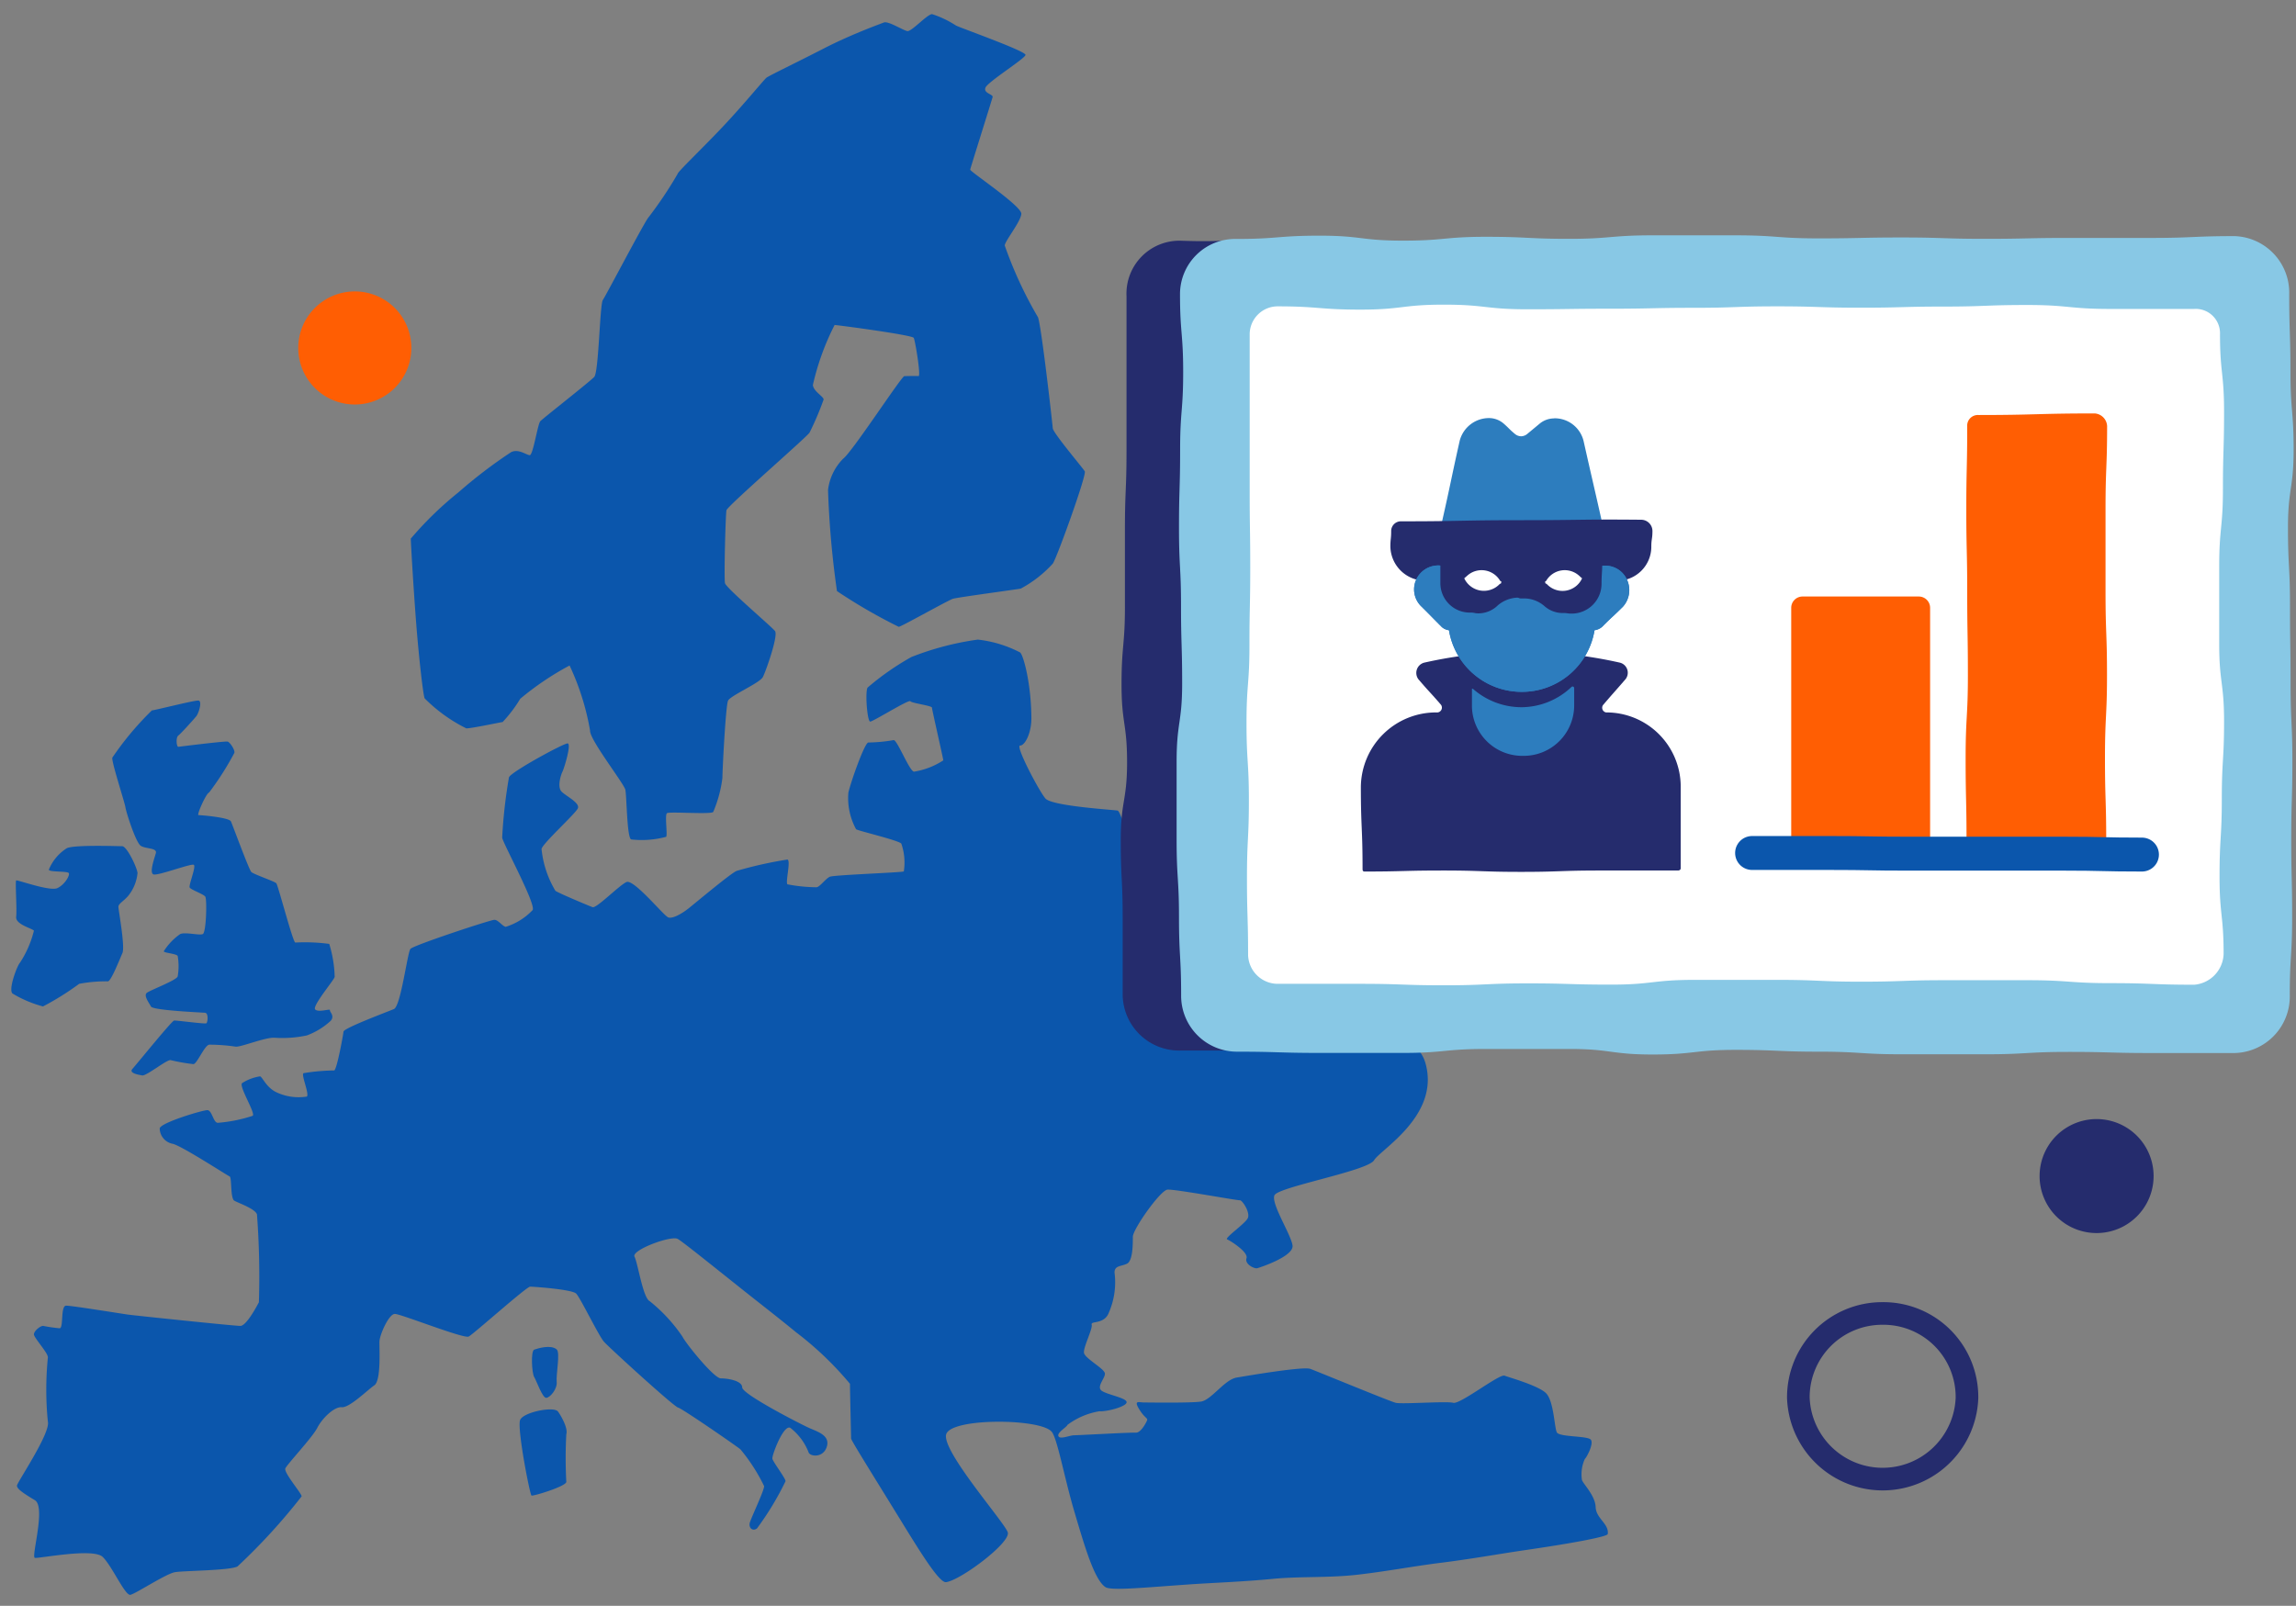
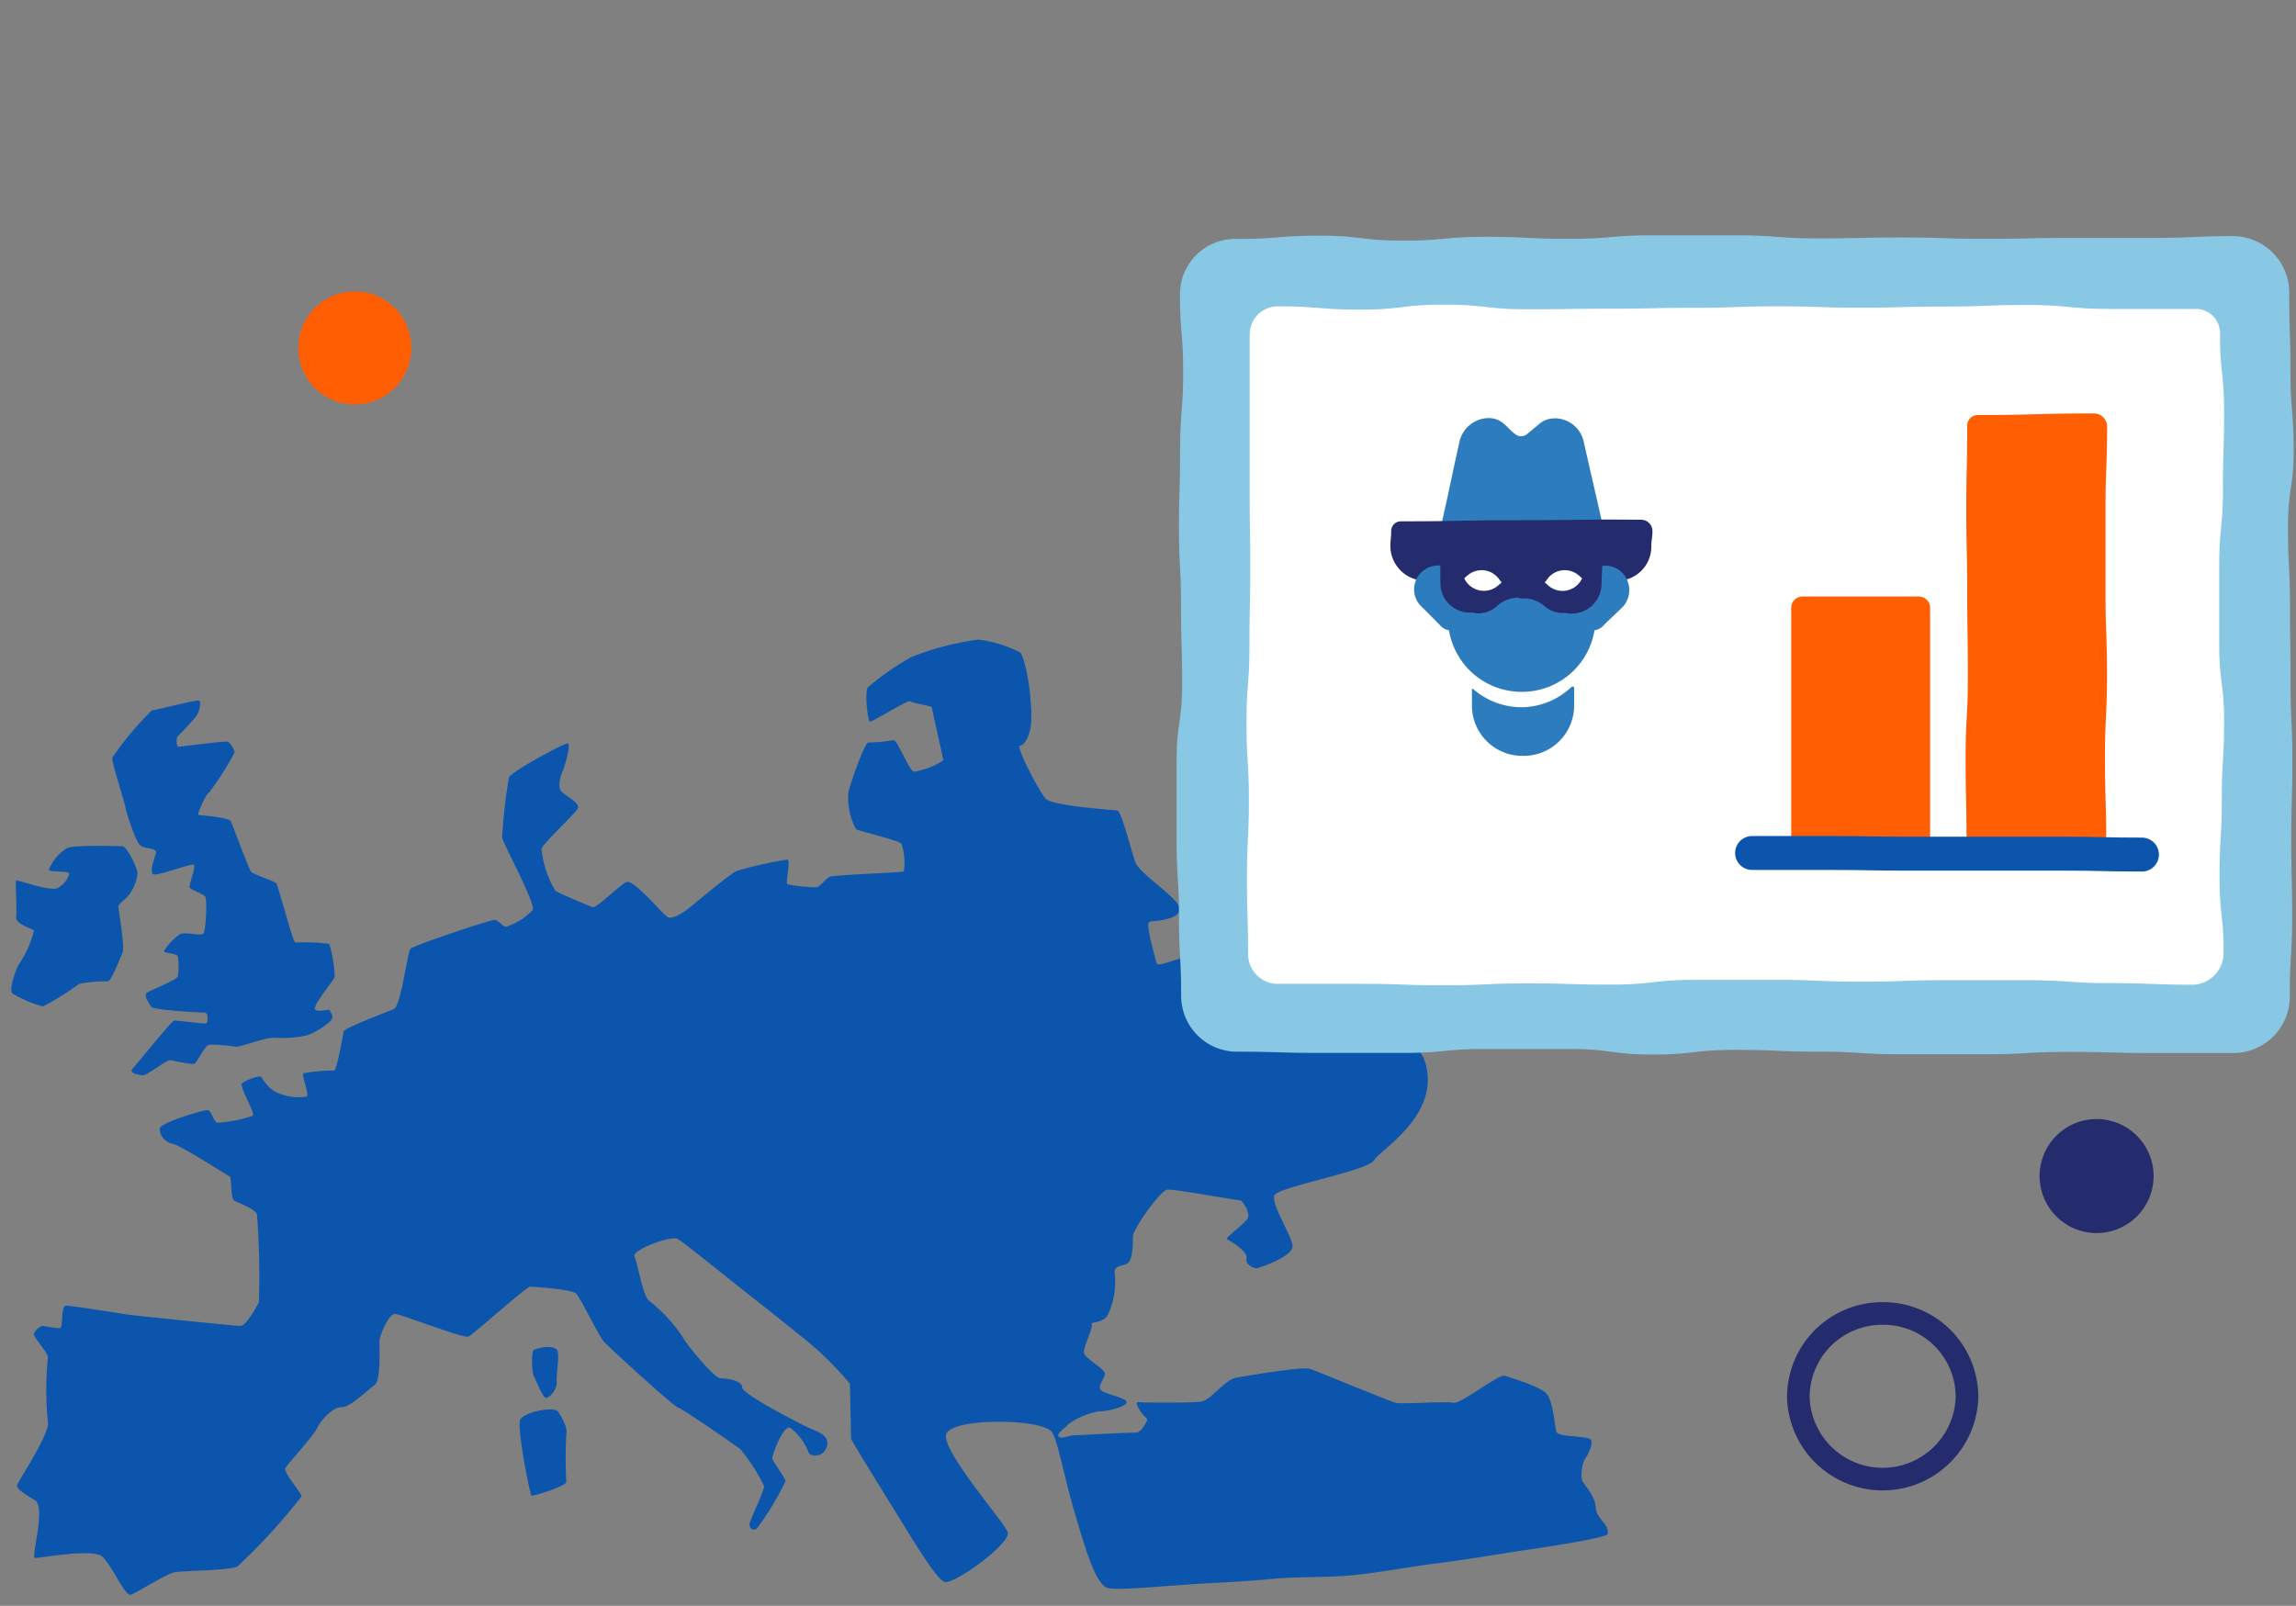
<svg xmlns="http://www.w3.org/2000/svg" viewBox="0 0 203 142">
  <rect x="0" y="0" width="203" height="142" fill="#808080" stroke="none" />
  <defs>
    <style>.cls-1{fill:#0b56ac;}.cls-2{fill:#252c6d;}.cls-3{fill:#88c8e5;}.cls-4{fill:#fff;}.cls-5{fill:#2d7dbe;}.cls-6{fill:#ff5e03;}.cls-7,.cls-8{fill:none;}.cls-7{stroke:#0b56ac;stroke-linecap:round;stroke-linejoin:round;stroke-width:3px;}.cls-8{stroke:#252c6d;stroke-miterlimit:10;stroke-width:2px;}</style>
  </defs>
  <g id="illo08-cyber-identity-theft-crimes-increased-dramatically">
    <path class="cls-1" d="M91.19,63.54c0,1.27-.56,2.39-1,2.39s1.66,4,2.24,4.68,6.06,1,6.38,1.07,1.17,3.35,1.54,4.5,4.26,3.44,3.95,4.34-2.31.89-2.68,1,.47,3,.63,3.63,2.87-1.25,5.78-.66c1.73.34,1.09,2.8,1.62,3.12a6.41,6.41,0,0,0,2.4.47c.58,0-.85,2.63.88,3.9,2.31,1.68,5.09-.7,6-.41s6.17-1,7.12,2.51c1.24,4.59-4,7.57-4.56,8.52s-8.49,2.36-8.81,3.1,1.49,3.5,1.6,4.45-2.88,1.94-3.13,2-1.12-.36-.94-.89-1.43-1.55-1.71-1.66,1.57-1.37,1.82-1.87-.49-1.62-.7-1.59-5.77-1-6.4-.94-3.06,3.5-3.06,4.17,0,2.13-.52,2.38-1.1.15-1.1.78a6.74,6.74,0,0,1-.56,3.68c-.45.91-1.57.58-1.46.93s-.75,2-.68,2.49,1.82,1.4,1.85,1.83-.81,1.2-.25,1.55,2.21.62,2.17,1-1.72.83-2.42.79A6.49,6.49,0,0,0,94.38,126c-.07.21-.94.68-.8,1s1-.08,1.4-.08,5-.26,5.44-.23.92-.88,1-1.09-.22-.19-.71-1,0-.58.43-.58,4.14.06,5.05-.08,2.08-1.94,3.14-2.12,5.89-1,6.52-.77,7,2.86,7.55,3,4.49-.16,5.09,0,4.07-2.57,4.53-2.4,2.89.85,3.63,1.51.77,3.09,1,3.51,2.72.29,3,.64-.35,1.54-.53,1.71a3.27,3.27,0,0,0-.25,1.87c.18.42,1.17,1.38,1.21,2.39s1.19,1.46,1.07,2.37c0,.24-3.23.84-7.53,1.46-2.16.32-4.66.77-7.33,1.1-2.37.3-4.85.77-7.34,1.05s-5.05.13-7.42.36c-2.68.26-5.22.34-7.39.49-4,.28-6.9.57-7.4.24-1-.66-1.86-3.68-2.74-6.64s-1.51-6.47-2-7.08c-.9-1.21-9-1.28-9.35.23s5.15,7.74,5.45,8.64-4.19,4.26-5.46,4.41c-.62.07-2.38-2.83-4.33-6s-4.06-6.54-4.06-6.7-.1-4.25-.1-4.84a29.12,29.12,0,0,0-4.77-4.56c-1.65-1.36-3.54-2.81-5.21-4.15-2.74-2.18-5-4-5.27-4.11-.61-.3-4.1,1-3.8,1.58s.74,3.63,1.34,3.93a14.2,14.2,0,0,1,2.9,3.14c.3.61,2.79,3.69,3.39,3.69s1.89.2,1.89.8,5.26,3.3,6,3.62,1.81.66,1.47,1.66-1.53.83-1.61.43a5.09,5.09,0,0,0-1.61-2.14c-.61-.29-1.63,2.44-1.58,2.73s1.21,1.79,1.16,2a26,26,0,0,1-2.53,4.18c-.42.27-.71-.09-.64-.46s1.28-2.87,1.28-3.29a15.83,15.83,0,0,0-2.09-3.25c-.24-.22-5.13-3.6-5.52-3.7s-6.08-5.29-6.55-5.82-2.09-3.89-2.46-4.26-3.75-.61-4.07-.61-5,4.19-5.43,4.41-6-2-6.53-2-1.34,1.84-1.36,2.44.16,3.45-.45,3.87-2.2,2-2.88,1.94-1.75,1-2.17,1.83-2.66,3.21-2.82,3.58,1.44,2.21,1.44,2.47A53.31,53.31,0,0,1,21,138.52c-.68.37-4.75.37-5.54.51s-3.46,1.9-3.93,2-1.61-2.53-2.45-3.35-5.66.16-6,.08,1-4.5,0-5.1-1.6-1-1.58-1.29,3-4.67,2.73-5.67a28.68,28.68,0,0,1,0-5.63C4.33,119.72,3,118.31,3,118s.58-.77.82-.75a14.32,14.32,0,0,0,1.45.21c.37,0,.06-2,.58-2s4.89.71,5.47.79,9.38,1,9.93,1,1.51-1.85,1.64-2.09a73.47,73.47,0,0,0-.17-7.77c-.16-.5-1.63-1-2-1.21s-.21-2.07-.42-2.15-4.36-2.79-5.07-2.89a1.41,1.41,0,0,1-1.11-1.34c0-.5,3.79-1.63,4.21-1.63s.52,1.1.92,1.12a13,13,0,0,0,3.09-.62c.29-.21-1.29-2.69-.92-2.9A4.1,4.1,0,0,1,23,95.18c.23.11.54.95,1.38,1.38a4.61,4.61,0,0,0,2.75.41c.24-.24-.53-1.94-.29-2.07a17.48,17.48,0,0,1,2.7-.24c.23,0,.8-3.11.83-3.43s3.85-1.74,4.46-2,1.19-5,1.46-5.32,7.08-2.57,7.42-2.57.68.54,1,.62a5.54,5.54,0,0,0,2.38-1.48c.34-.48-2.64-5.94-2.69-6.41A44.54,44.54,0,0,1,45,68.74c.16-.47,4.81-3,5.18-3s-.29,2.18-.45,2.5-.47,1.36-.08,1.76S51.3,71,51.09,71.48,48,74.56,47.88,75.07a8.91,8.91,0,0,0,1.23,3.71c.42.26,2.93,1.31,3.28,1.44s2.35-1.93,3-2.22,3.31,3,3.7,3.13,1.2-.34,1.75-.77,3.83-3.19,4.3-3.35a35.61,35.61,0,0,1,4.48-1c.32.08-.19,2,0,2.19a14,14,0,0,0,2.56.26c.29,0,.82-.77,1.19-.93s6.35-.37,6.54-.47a5.11,5.11,0,0,0-.22-2.46c-.24-.29-3.86-1.14-4-1.27a5.75,5.75,0,0,1-.68-3.25c.27-1.11,1.46-4.45,1.77-4.42A14.19,14.19,0,0,0,79,65.45c.29-.11,1.38,2.69,1.8,2.79a6.64,6.64,0,0,0,2.6-1c0-.16-1-4.48-1-4.66s-1.77-.39-1.91-.57-3.29,1.8-3.55,1.8-.46-2.55-.24-3a23.62,23.62,0,0,1,3.88-2.71,25.6,25.6,0,0,1,5.87-1.54A10.63,10.63,0,0,1,90.2,57.7C90.51,58,91.18,60.54,91.19,63.54Z" />
-     <path class="cls-1" d="M87.76,8.59c.08-.26-.86-.34-.62-.86S90.6,5.2,90.67,4.86s-6-2.48-6.16-2.61a8.77,8.77,0,0,0-2.1-1c-.42,0-1.81,1.55-2.18,1.5S78.49,1.8,78.12,2c-.19.08-2.78,1-5.25,2.27S68,6.69,67.77,6.87s-2,2.36-3.86,4.33-4,4-4,4.18a35.23,35.23,0,0,1-2.61,3.89c-.47.64-3.73,6.87-4,7.26s-.36,6.37-.76,6.8S48,37,47.77,37.25s-.64,3-.93,3-1-.6-1.66-.26a42.85,42.85,0,0,0-4.65,3.55,30.87,30.87,0,0,0-4.21,4.09c0,.23.19,3.69.45,7.13s.66,6.84.78,7a13.84,13.84,0,0,0,3.68,2.65c.5,0,3-.54,3.21-.56A12.3,12.3,0,0,0,46,61.79a25.48,25.48,0,0,1,4.36-2.94,22.52,22.52,0,0,1,1.81,5.75c-.06.79,3,4.69,3.12,5.24s.14,4.23.51,4.39A8.33,8.33,0,0,0,58.9,74c.13-.21-.14-1.93.07-2.09s3.91.13,4.09-.11a11.09,11.09,0,0,0,.81-3c0-.63.29-6.39.5-6.84s2.81-1.56,3.08-2.09,1.38-3.67,1.07-4.07S64.2,52,64.1,51.57s.05-6.08.13-6.45,7.2-6.55,7.35-6.87a26.27,26.27,0,0,0,1.24-2.92c0-.27-.88-.7-.95-1.28a22.62,22.62,0,0,1,1.92-5.31c.24,0,6.87.88,7,1.14s.65,3.41.42,3.38-1,0-1.25,0S75.33,40,74.54,40.57a4.73,4.73,0,0,0-1.33,2.76A82,82,0,0,0,74,52.27a47.7,47.7,0,0,0,5.46,3.16c.21,0,4.37-2.35,4.79-2.48s5.6-.82,6-.9a10.53,10.53,0,0,0,2.84-2.22c.37-.55,3-7.84,2.82-8.15s-2.8-3.39-2.83-3.81S92,28.15,91.74,28a36,36,0,0,1-2.91-6.3c.08-.47,1.42-2.1,1.47-2.79S85.75,15.17,85.78,15,87.58,9.22,87.76,8.59Z" />
    <path class="cls-1" d="M49.22,119.33c.33.28-.07,2.23,0,2.86s-.59,1.42-.93,1.42-.85-1.5-1.06-1.84-.31-2.31,0-2.42S48.7,118.88,49.22,119.33Z" />
    <path class="cls-1" d="M49.34,124.83c.3.42.89,1.47.73,2a39.25,39.25,0,0,0,0,4.21c0,.39-2.94,1.29-3.08,1.21s-1.3-6-1-6.69S49,124.33,49.34,124.83Z" />
    <path class="cls-1" d="M29.24,90.27c.38-.44-.1-.78-.07-.94s-1,.23-1.3-.06,1.66-2.59,1.72-2.88a10.69,10.69,0,0,0-.48-2.92,16.18,16.18,0,0,0-3-.12c-.21,0-1.52-5.06-1.68-5.24s-2-.79-2.21-1S20.58,73,20.42,72.64s-2.69-.56-2.87-.56.68-1.94.94-2a25.94,25.94,0,0,0,2.23-3.5c.08-.24-.38-.94-.59-1s-4.2.44-4.36.46-.25-.81,0-1,1.38-1.45,1.59-1.71.55-1.35.18-1.38-3.88.87-4.11.87A27,27,0,0,0,9.93,67c-.07.4,1.08,3.89,1.16,4.39s.92,3.11,1.35,3.4,1.47.17,1.34.65-.59,1.72-.22,1.88,3.37-1,3.58-.84-.47,1.8-.37,2,1.22.58,1.38.81.09,3.17-.22,3.31-1.56-.2-2,0a5.32,5.32,0,0,0-1.45,1.52c0,.15,1.07.2,1.23.41a5.27,5.27,0,0,1,0,1.81c-.05.32-2.4,1.21-2.72,1.45s.18.88.36,1.22,4.46.52,4.78.55.24.85.11.93-2.64-.27-2.85-.24-3.34,3.9-3.68,4.27.5.52.87.58,2.23-1.46,2.52-1.35a15.9,15.9,0,0,0,2,.35c.32,0,1-1.72,1.42-1.72a16.23,16.23,0,0,1,2.28.17c.42.1,2.69-.86,3.51-.78a10.29,10.29,0,0,0,2.83-.21A6.4,6.4,0,0,0,29.24,90.27Z" />
    <path class="cls-1" d="M10.82,84.29c-.22.49-1,2.49-1.28,2.49A12.69,12.69,0,0,0,7,87a24.18,24.18,0,0,1-3.2,2,10.4,10.4,0,0,1-2.69-1.14c-.4-.34.41-2.48.65-2.72A9.19,9.19,0,0,0,3,82.3c-.16-.21-1.65-.55-1.57-1.23s-.1-3.13,0-3.21,3,1,3.66.67,1.08-1.1,1-1.31-1.8-.08-1.77-.32A4.06,4.06,0,0,1,5.92,75c.71-.31,4.46-.17,4.88-.17s1.3,1.86,1.36,2.36a3.77,3.77,0,0,1-.8,2c-.39.48-.89.71-.89,1S11.08,83.74,10.82,84.29Z" />
-     <path class="cls-2" d="M197.58,90.92c-2.54,2.61-3.56.16-7.2.16s-3.63-.15-7.27-.15-3.64.06-7.28.06-3.64.26-7.27.26-3.64-.19-7.28-.19H154c-3.64,0-3.64-.07-7.28-.07s-3.64.13-7.28.13-3.64-.31-7.28-.31-3.64.25-7.28.25-3.64,0-7.28,0-3.69-.69-7.23.13c-.82.19.05.65.39,1.41.1.22.17.3-.08.3-3.14,0-3.14,0-6.28,0A5,5,0,0,1,99.26,88c0-3.43,0-3.43,0-6.86s-.17-3.44-.17-6.87.56-3.44.56-6.87-.49-3.43-.49-6.87.3-3.43.3-6.87,0-3.43,0-6.86.14-3.44.14-6.87,0-3.44,0-6.88,0-3.44,0-6.87a4.68,4.68,0,0,1,4.89-4.89c3.79.13,3.8-.14,7.58,0s3.79.08,7.57.21,3.79.17,7.57.31c.31,0,.42.62.15.77-2.67,1.41-2.72,1.32-5.38,2.73s-2.7,1.36-5.37,2.77-7,.41-5.31,2.94c2,3,3.62-.14,7.21-.14s3.59.34,7.19.34S129.38,31,133,31s3.59.1,7.18.1,3.6.11,7.19.11,3.59-.21,7.19-.21,3.59,0,7.18,0,3.59.13,7.19.13,3.59-.27,7.18-.27,3.6.13,7.19.13,3.6,0,7.2,0,4.78-2.57,7.27,0-.07,3.82-.07,7.57.11,3.75.11,7.49-.27,3.75-.27,7.5,0,3.75,0,7.5.24,3.75.24,7.5-.25,3.75-.25,7.5-.88,3.89-.12,7.56C198.2,87.42,200.19,88.23,197.58,90.92Z" />
    <path class="cls-3" d="M197.57,93.12c-3.67,0-3.67,0-7.35,0s-3.68-.1-7.35-.1-3.68.21-7.36.21-3.67,0-7.34,0-3.68-.23-7.36-.23-3.67-.16-7.35-.16-3.67.41-7.35.41-3.68-.49-7.35-.49-3.68,0-7.36,0-3.68.35-7.35.35-3.68,0-7.36,0S113,93,109.33,93a4.94,4.94,0,0,1-4.9-5c0-3.44-.19-3.44-.19-6.88s-.21-3.45-.21-6.89,0-3.44,0-6.89.49-3.44.49-6.88-.1-3.45-.1-6.89-.18-3.45-.18-6.89.1-3.44.1-6.89.27-3.45.27-6.89-.28-3.45-.28-6.9a4.88,4.88,0,0,1,5-4.87c3.67,0,3.67-.29,7.35-.29s3.67.44,7.35.44,3.68-.34,7.35-.34,3.68.18,7.35.18,3.68-.31,7.36-.31,3.67,0,7.35,0,3.67.27,7.35.27,3.68-.08,7.35-.08,3.68.12,7.36.12,3.68-.08,7.35-.08,3.68,0,7.36,0,3.68-.16,7.36-.16A5,5,0,0,1,202.4,26c0,3.44.11,3.44.11,6.88s.28,3.45.28,6.89-.5,3.44-.5,6.89.18,3.44.18,6.88.05,3.45.05,6.89.16,3.45.16,6.89-.1,3.44-.1,6.89.08,3.45.08,6.89-.21,3.45-.21,6.9A5,5,0,0,1,197.57,93.12Z" />
    <path class="cls-4" d="M194,87.08c-3.69,0-3.69-.14-7.37-.14s-3.69-.26-7.37-.26h-7.36c-3.69,0-3.69.13-7.37.13s-3.68-.16-7.37-.16h-7.36c-3.69,0-3.69.42-7.37.42s-3.69-.11-7.37-.11-3.69.17-7.37.17S124,87,120.3,87s-3.69,0-7.38,0a2.63,2.63,0,0,1-2.57-2.54c0-3.42-.1-3.42-.1-6.84s.17-3.43.17-6.85-.21-3.43-.21-6.85.26-3.43.26-6.85.07-3.42.07-6.85-.05-3.42-.05-6.85V29.6a2.48,2.48,0,0,1,2.43-2.51c3.69,0,3.69.29,7.37.29s3.68-.44,7.37-.44,3.68.41,7.36.41,3.68-.05,7.37-.05,3.68-.08,7.36-.08,3.69-.13,7.37-.13,3.68.12,7.37.12,3.68-.1,7.37-.1,3.68-.14,7.37-.14,3.69.35,7.37.35,3.69,0,7.38,0a2.15,2.15,0,0,1,2.3,2.24c0,3.42.36,3.42.36,6.84s-.1,3.43-.1,6.85-.33,3.43-.33,6.85,0,3.43,0,6.85.43,3.42.43,6.85-.2,3.42-.2,6.85-.2,3.43-.2,6.86.36,3.43.36,6.85A2.83,2.83,0,0,1,194,87.08Z" />
-     <path class="cls-2" d="M141.73,62.35c1-1.17,1-1.14,2-2.3a.92.92,0,0,0-.5-1.45h0a39.34,39.34,0,0,0-17.32,0s0,0,0,0a.94.94,0,0,0-.5,1.47c1,1.17,1,1.1,2,2.26A.43.43,0,0,1,127,63v0a6.65,6.65,0,0,0-6.68,6.58c0,3.61.15,3.61.15,7.22,0,.13,0,.27.17.27,3.46,0,3.46-.09,6.92-.09s3.46.12,6.93.12,3.46-.12,6.93-.12,3.46,0,6.93,0c.14,0,.25-.07.25-.2,0-3.61,0-3.61,0-7.22A6.57,6.57,0,0,0,142,63h0A.42.42,0,0,1,141.73,62.35Z" />
    <path class="cls-5" d="M134.51,62.54a6.51,6.51,0,0,1-4.26-1.61.07.07,0,0,0-.11,0c0,.73,0,.73,0,1.46a4.45,4.45,0,0,0,4.45,4.45h.12a4.46,4.46,0,0,0,4.47-4.45c0-.77,0-.77,0-1.54a.14.14,0,0,0-.23-.11A6.47,6.47,0,0,1,134.51,62.54Z" />
    <path class="cls-5" d="M137.39,37a2,2,0,0,0-1.27.47l-1.06.88a.88.88,0,0,1-.55.23h0a.87.87,0,0,1-.56-.2c-.53-.44-.5-.48-1-.92a2,2,0,0,0-1.28-.49v0a2.68,2.68,0,0,0-2.61,2c-.81,3.61-.76,3.62-1.58,7.23a.32.32,0,0,0,.29.4h6.77c3.39,0,3.39,0,6.78,0a.34.34,0,0,0,.33-.39c-.81-3.61-.83-3.61-1.64-7.22a2.63,2.63,0,0,0-2.59-2Z" />
    <path class="cls-2" d="M134.51,46c-5.31,0-5.31.1-10.61.1a.86.86,0,0,0-.9.86c0,.7-.07.7-.07,1.39a3.08,3.08,0,0,0,3.06,3c4.26,0,4.26,0,8.52,0H143a3,3,0,0,0,3-3c0-.69.1-.69.1-1.39a1,1,0,0,0-1-1C139.82,45.91,139.82,46,134.51,46Z" />
-     <path class="cls-5" d="M143.45,50.67l0,0a2.1,2.1,0,0,0-2.36-.47c-.25,0,.25-.45,0-.47a57.08,57.08,0,0,0-6.54,0,59.26,59.26,0,0,0-6.53,0c-.25,0,.24.41,0,.46a2.12,2.12,0,0,0-2.36.43l0,0a2.09,2.09,0,0,0,0,3c.92.91.91.92,1.82,1.83a1.16,1.16,0,0,0,.63.28,6.51,6.51,0,0,0,6.44,5.45h0a6.5,6.5,0,0,0,6.43-5.45,1.27,1.27,0,0,0,.66-.29c.91-.92.94-.88,1.86-1.8A2.2,2.2,0,0,0,143.45,50.67Z" />
    <path class="cls-5" d="M143.45,50.67l0,0a2.1,2.1,0,0,0-2.36-.47c-.25,0,.25-.45,0-.47a57.08,57.08,0,0,0-6.54,0,59.26,59.26,0,0,0-6.53,0c-.25,0,.24.41,0,.46a2.12,2.12,0,0,0-2.36.43l0,0a2.09,2.09,0,0,0,0,3c.92.91.91.92,1.82,1.83a1.16,1.16,0,0,0,.63.28,6.51,6.51,0,0,0,6.44,5.45h0a6.5,6.5,0,0,0,6.43-5.45,1.27,1.27,0,0,0,.66-.29c.91-.92.94-.88,1.86-1.8A2.2,2.2,0,0,0,143.45,50.67Z" />
    <path class="cls-2" d="M134.51,49.49h-6.89a.25.25,0,0,0-.27.24c0,.94,0,.94,0,1.88a2.6,2.6,0,0,0,2.68,2.56c.34,0,.34.07.68.07a2.45,2.45,0,0,0,1.72-.71,2.85,2.85,0,0,1,1.7-.68c.17,0,.17.07.34.07s.18,0,.35,0a2.76,2.76,0,0,1,1.7.65,2.44,2.44,0,0,0,1.72.64c.34,0,.34.05.68.05a2.64,2.64,0,0,0,2.68-2.61c0-.94.06-.94.06-1.88a.28.28,0,0,0-.29-.25C138,49.5,138,49.49,134.51,49.49Z" />
    <path class="cls-4" d="M136.76,51.65c-.07-.07-.12,0-.14-.14s0-.07.08-.14a1.9,1.9,0,0,1,2.86-.51c.16.13.15.15.32.28h0A1.9,1.9,0,0,1,136.76,51.65Z" />
    <path class="cls-4" d="M132.58,51.66c.07-.08.13,0,.15-.15s0-.07-.09-.14a1.9,1.9,0,0,0-2.86-.51l-.32.28h0A1.92,1.92,0,0,0,132.58,51.66Z" />
    <path class="cls-6" d="M185.15,75.46c-5.14,0-5.14-.06-10.28-.06a1,1,0,0,1-1-1c0-3.67-.08-3.67-.08-7.34s.2-3.67.2-7.34-.06-3.67-.06-7.34-.08-3.67-.08-7.34.08-3.67.08-7.34a.94.94,0,0,1,1-1c5.14,0,5.14-.14,10.28-.14a1.18,1.18,0,0,1,1.09,1.11c0,3.67-.14,3.67-.14,7.33s0,3.67,0,7.34.13,3.67.13,7.34-.18,3.67-.18,7.35.11,3.67.11,7.34A1,1,0,0,1,185.15,75.46Z" />
    <path class="cls-6" d="M169.59,75.47c-5.14,0-5.14-.07-10.28-.07a.92.92,0,0,1-.94-1c0-3.44,0-3.44,0-6.88s0-3.44,0-6.89,0-3.44,0-6.88a1,1,0,0,1,1-1c5.14,0,5.14,0,10.28,0a1,1,0,0,1,1,1c0,3.44,0,3.44,0,6.88s0,3.44,0,6.88,0,3.45,0,6.89A1,1,0,0,1,169.59,75.47Z" />
    <path class="cls-7" d="M154.91,75.43h6.89c3.45,0,3.45.06,6.89.06s3.45,0,6.89,0,3.45,0,6.9,0,3.45.08,6.9.08" />
    <path class="cls-2" d="M180.33,104a5,5,0,1,0,10.08,0,5,5,0,0,0-10.08,0Z" />
    <path class="cls-8" d="M159,123.61a7.46,7.46,0,0,0,14.91,0,7.39,7.39,0,0,0-7.47-7.46,7.41,7.41,0,0,0-7.44,7.46Z" />
    <path class="cls-6" d="M26.37,30.77a5,5,0,1,0,5-5A5,5,0,0,0,26.37,30.77Z" />
  </g>
</svg>